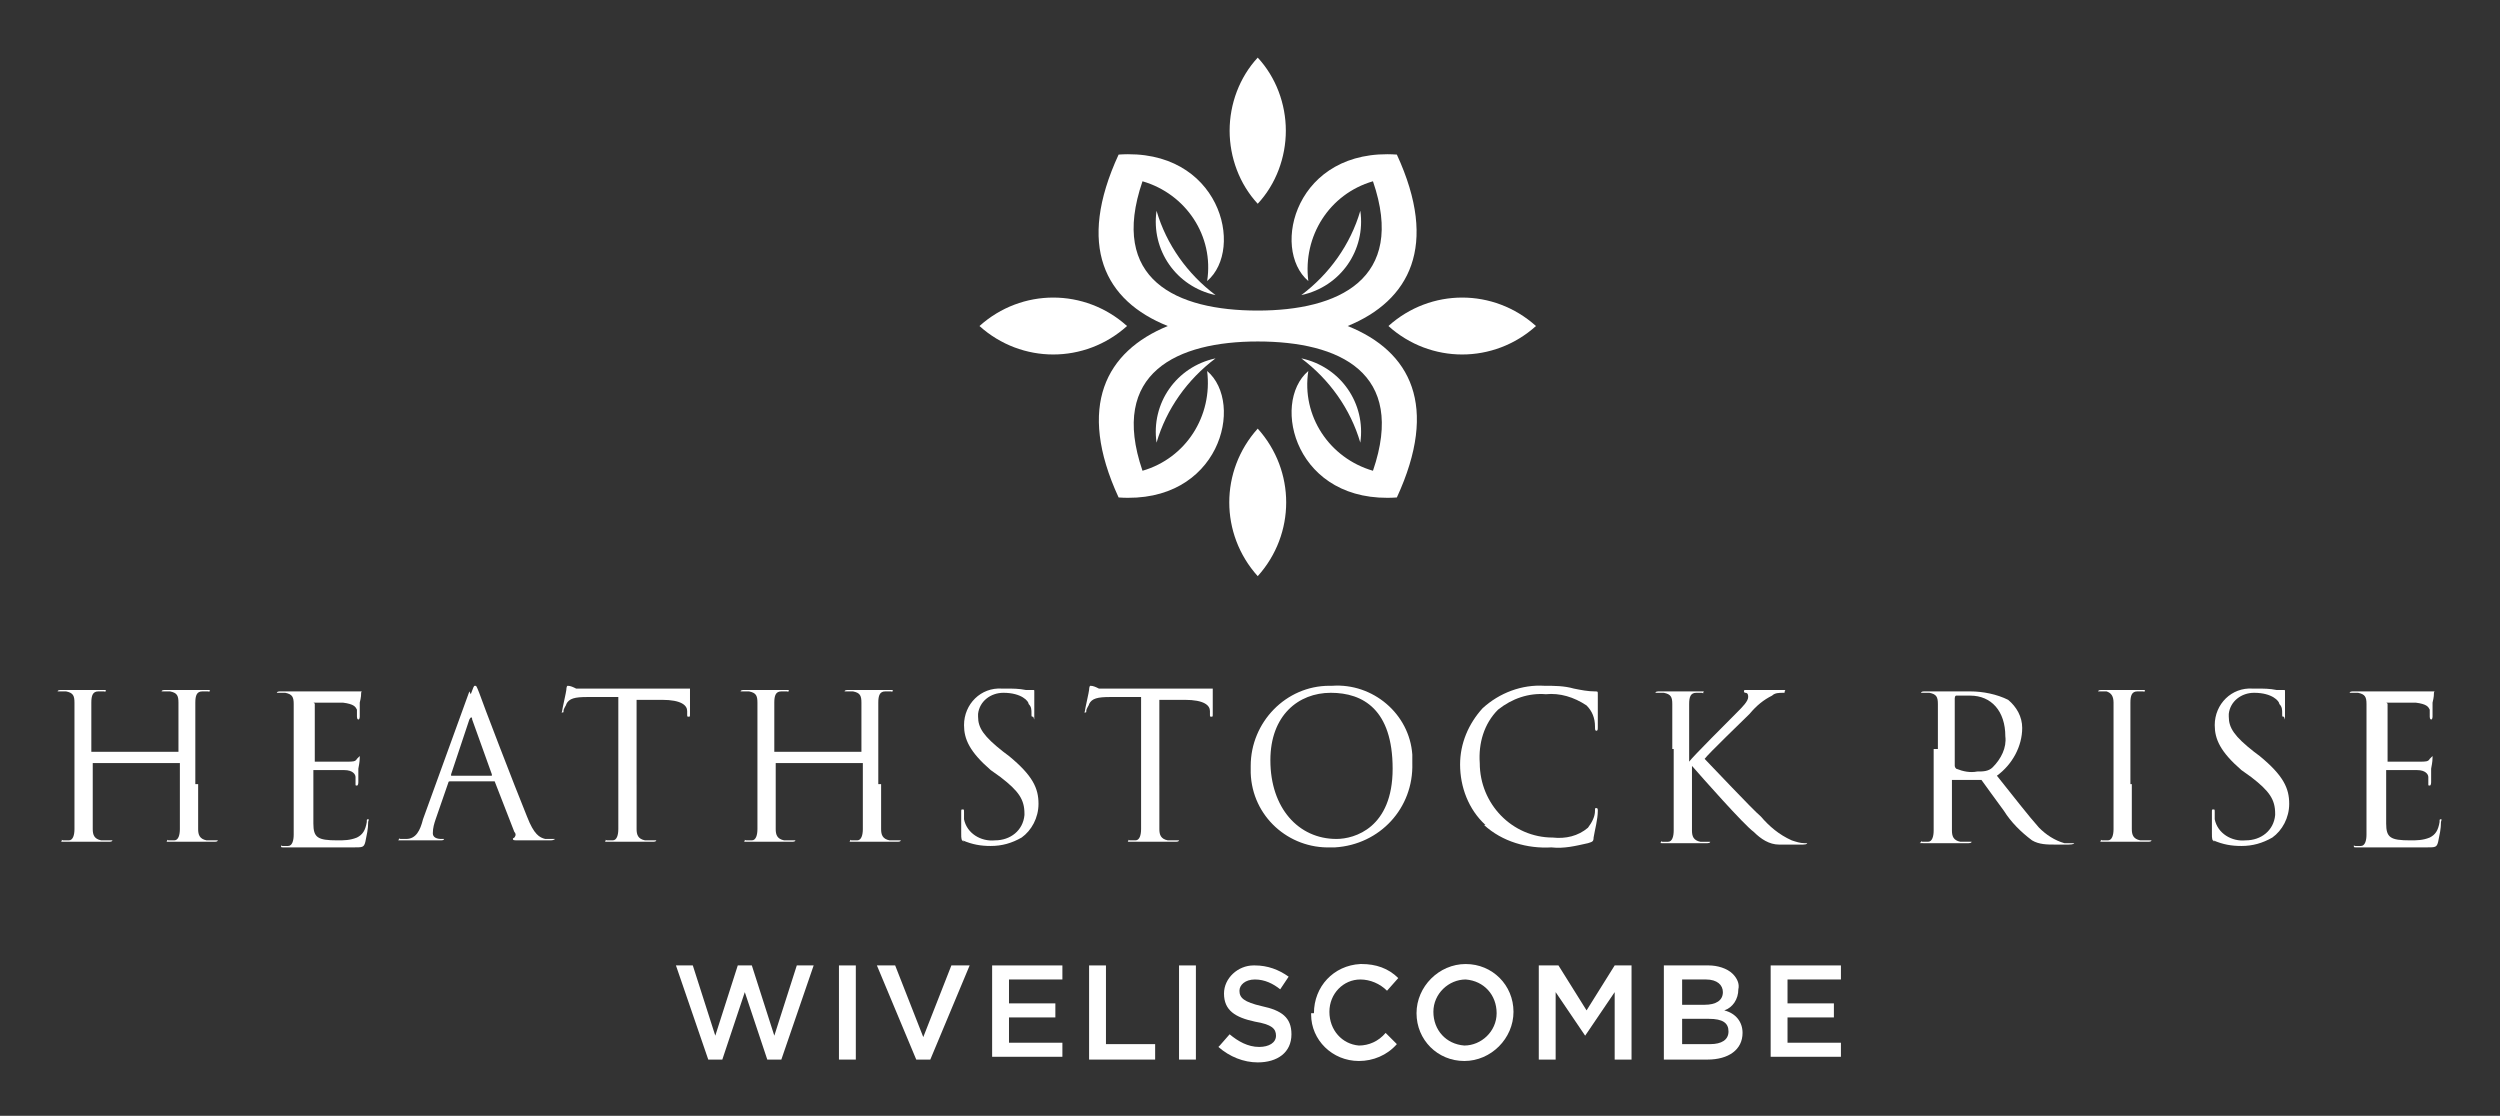
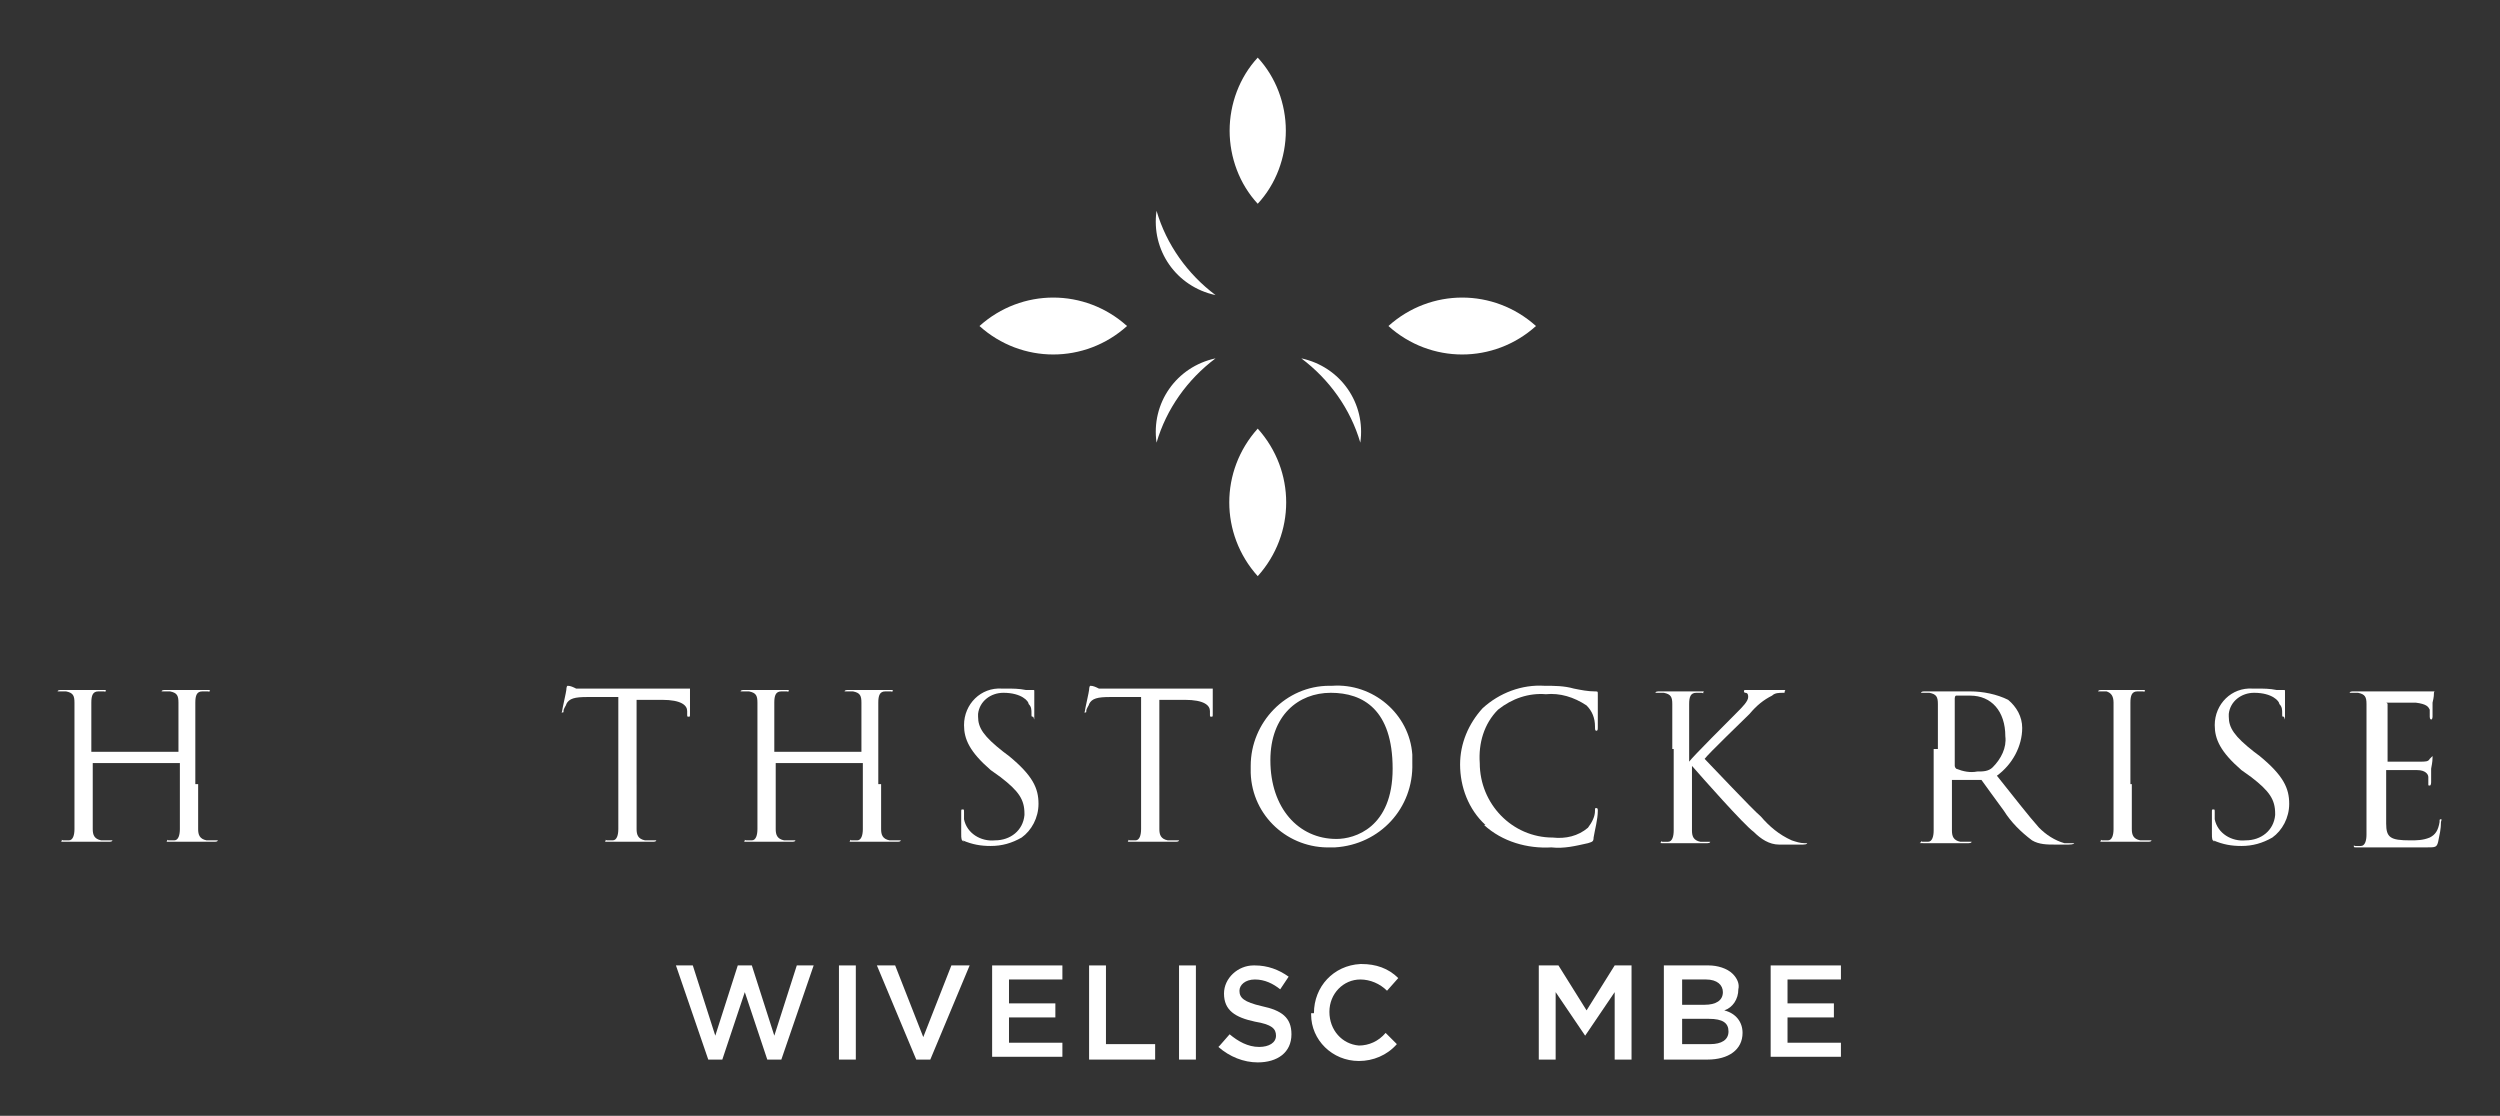
<svg xmlns="http://www.w3.org/2000/svg" id="Layer_1" version="1.1" viewBox="0 0 177.9 79.4">
  <rect x="0" y="0" width="177.9" height="79.4" fill="#333333" stroke="none" />
  <defs>
    <style>
      .st0 {
        fill-rule: evenodd;
      }

      .st0, .st1 {
        fill: #fff;
      }
    </style>
  </defs>
  <g>
    <path class="st1" d="M48,68.7h1.3l1.6,5,1.6-5h1l1.6,5,1.6-5h1.2l-2.3,6.7h-1l-1.6-4.8-1.6,4.8h-1l-2.3-6.7Z" />
    <path class="st1" d="M59.7,68.7h1.2v6.7h-1.2v-6.7Z" />
    <path class="st1" d="M62.4,68.7h1.3l2,5.1,2-5.1h1.3l-2.8,6.7h-1l-2.8-6.7Z" />
    <path class="st1" d="M70.6,68.7h5v1h-3.8v1.7h3.3v1h-3.3v1.8h3.8v1h-5v-6.7Z" />
    <path class="st1" d="M77.5,68.7h1.2v5.6h3.5v1.1h-4.7v-6.7Z" />
    <path class="st1" d="M83.9,68.7h1.2v6.7h-1.2v-6.7Z" />
    <path class="st1" d="M86.8,74.4l.7-.8c.6.5,1.3.9,2.1.9.7,0,1.2-.3,1.2-.8h0c0-.5-.3-.8-1.5-1-1.4-.3-2.2-.8-2.2-2h0c0-1.1,1-2,2.1-2,0,0,0,0,.1,0,.9,0,1.7.3,2.4.8l-.6.9c-.5-.4-1.1-.7-1.8-.7-.7,0-1.1.4-1.1.8h0c0,.5.3.8,1.6,1.1,1.4.3,2.1.8,2.1,2h0c0,1.3-1,2-2.4,2-1,0-2-.4-2.8-1.1Z" />
    <path class="st1" d="M93.5,72.1h0c0-1.9,1.4-3.4,3.3-3.5,0,0,0,0,.1,0,1,0,1.9.3,2.6,1l-.8.9c-.5-.5-1.2-.8-1.9-.8-1.2,0-2.2,1-2.2,2.3,0,0,0,0,0,0h0c0,1.3.9,2.3,2.1,2.4,0,0,0,0,0,0,.7,0,1.4-.3,1.9-.9l.8.8c-.7.8-1.7,1.2-2.7,1.2-1.9,0-3.4-1.5-3.4-3.3,0,0,0,0,0-.1Z" />
-     <path class="st1" d="M100.8,72.1h0c0-1.9,1.6-3.5,3.5-3.5,1.9,0,3.4,1.5,3.4,3.4h0c0,1.9-1.6,3.5-3.5,3.5-1.9,0-3.4-1.5-3.4-3.4ZM106.5,72.1h0c0-1.3-.9-2.3-2.2-2.4,0,0,0,0,0,0-1.2,0-2.3,1-2.3,2.3,0,0,0,0,0,0h0c0,1.3.9,2.3,2.2,2.4,0,0,0,0,0,0,1.2,0,2.3-1,2.3-2.3,0,0,0,0,0,0Z" />
    <path class="st1" d="M109.7,68.7h1.2l2,3.2,2-3.2h1.2v6.7h-1.2v-4.8l-2.1,3.1h0l-2.1-3.1v4.8h-1.2v-6.7Z" />
    <path class="st1" d="M118.6,68.7h3c.6,0,1.3.2,1.7.6.3.3.5.7.4,1.1h0c0,.7-.4,1.3-1,1.5.8.2,1.3.8,1.3,1.6h0c0,1.2-1,1.9-2.5,1.9h-3.1v-6.7ZM121.3,71.5c.8,0,1.3-.3,1.3-.9h0c0-.5-.4-.9-1.2-.9h-1.7v1.8h1.6ZM121.7,74.3c.8,0,1.3-.3,1.3-.9h0c0-.6-.4-.9-1.4-.9h-1.9v1.8h1.9Z" />
    <path class="st1" d="M126,68.7h5v1h-3.8v1.7h3.3v1h-3.3v1.8h3.8v1h-5v-6.7Z" />
  </g>
  <g>
    <path class="st0" d="M89.5,30.5c2.7,3,2.7,7.5,0,10.5-2.7-3-2.7-7.5,0-10.5" />
    <path class="st0" d="M80.2,23.2c-3,2.7-7.5,2.7-10.5,0,3-2.7,7.5-2.7,10.5,0Z" />
    <path class="st0" d="M109.3,23.2c-3,2.7-7.5,2.7-10.5,0,3-2.7,7.5-2.7,10.5,0Z" />
    <path class="st0" d="M96.8,31.5c.4-2.8-1.4-5.4-4.2-6,2,1.5,3.5,3.6,4.2,6Z" />
    <path class="st0" d="M82.3,31.5c-.4-2.8,1.4-5.4,4.2-6-2,1.5-3.5,3.6-4.2,6Z" />
-     <path class="st0" d="M96.8,15c.4,2.8-1.4,5.4-4.2,6,2-1.5,3.5-3.6,4.2-6Z" />
    <path class="st0" d="M82.3,15c-.4,2.8,1.4,5.4,4.2,6-2-1.5-3.5-3.6-4.2-6Z" />
-     <path class="st0" d="M99.4,35.4c3-6.5,1-10.4-3.5-12.2,4.4-1.8,6.5-5.7,3.5-12.2-7.2-.5-9,6.7-6.3,9-.4-3.2,1.5-6.2,4.6-7.1,2.4,7-2.5,9.2-8.2,9.2h0c-5.8,0-10.6-2.2-8.2-9.2,3.1.9,5.1,3.9,4.6,7.1,2.7-2.3.9-9.5-6.3-9-3,6.5-1,10.4,3.5,12.2-4.4,1.8-6.5,5.7-3.5,12.2,7.2.5,9-6.7,6.3-9,.4,3.2-1.5,6.2-4.6,7.1-2.4-7,2.5-9.2,8.2-9.2h0c5.8,0,10.6,2.2,8.2,9.2-3.1-.9-5.1-3.9-4.6-7.1-2.7,2.3-.9,9.5,6.3,9Z" />
    <path class="st0" d="M89.5,4.1c1.3,1.4,2,3.3,2,5.2,0,1.9-.7,3.8-2,5.2-1.3-1.4-2-3.3-2-5.2,0-1.9.7-3.8,2-5.2Z" />
  </g>
  <g>
    <path class="st1" d="M14.1,55.8c0,1.4,0,2.6,0,3.2,0,.4.1.7.6.8.2,0,.4,0,.7,0,0,0,.1,0,.1,0,0,0,0,.1-.2.1-.8,0-1.7,0-1.8,0s-1,0-1.4,0-.2,0-.2-.1,0,0,.1,0c.1,0,.3,0,.4,0,.3,0,.4-.4.4-.8,0-.6,0-1.8,0-3.2v-1.5s0,0,0,0c0,0,0,0,0,0h-6.2s0,0,0,0c0,0,0,0,0,0v1.5c0,1.4,0,2.6,0,3.2,0,.4.1.7.6.8.2,0,.4,0,.7,0,0,0,.1,0,.1,0,0,0,0,.1-.2.1-.8,0-1.7,0-1.8,0s-1,0-1.4,0-.2,0-.2-.1,0,0,.1,0c.1,0,.3,0,.4,0,.3,0,.4-.4.4-.8,0-.6,0-1.8,0-3.2v-2.6c0-2.3,0-2.7,0-3.2,0-.5-.1-.7-.6-.8-.2,0-.3,0-.5,0,0,0-.1,0-.1,0,0,0,0-.1.2-.1.7,0,1.6,0,1.6,0s1,0,1.4,0,.2,0,.2.1,0,0-.1,0c-.1,0-.2,0-.4,0-.4,0-.5.3-.5.8,0,.5,0,.9,0,3.2v.3s0,0,0,0c0,0,0,0,0,0h6.2s0,0,0,0c0,0,0,0,0,0v-.3c0-2.3,0-2.7,0-3.2,0-.5-.1-.7-.6-.8-.2,0-.3,0-.5,0,0,0-.1,0-.1,0,0,0,0-.1.2-.1.7,0,1.6,0,1.6,0s1,0,1.4,0,.2,0,.2.1,0,0-.1,0c-.1,0-.2,0-.4,0-.4,0-.5.3-.5.8,0,.5,0,.9,0,3.2v2.6Z" />
-     <path class="st1" d="M20.9,53.3c0-2.3,0-2.7,0-3.2,0-.5-.1-.7-.6-.8-.2,0-.3,0-.5,0,0,0-.1,0-.1,0,0,0,0-.1.2-.1.3,0,.7,0,1.1,0h.6c.1,0,3,0,3.3,0,.2,0,.4,0,.6,0,0,0,.1,0,.2,0s0,0,0,.1,0,.3-.1.7c0,.1,0,.8,0,1,0,0,0,.2-.1.2,0,0-.1,0-.1-.2,0-.2,0-.4,0-.5-.1-.2-.2-.4-1-.5-.2,0-1.8,0-2,0s0,0,0,.1v4c0,.1,0,.1,0,.1.2,0,2,0,2.3,0,.4,0,.6,0,.7-.2.1-.1.2-.2.2-.2s0,0,0,.1,0,.3-.1.8c0,.3,0,.8,0,.9s0,.3-.1.3-.1,0-.1-.1c0-.2,0-.3,0-.5,0-.2-.2-.5-.8-.5-.4,0-1.8,0-2.1,0,0,0,0,0-.1,0,0,0,0,0,0,0v1.3c0,.5,0,2.2,0,2.5,0,1,.3,1.2,1.7,1.2.5,0,.9,0,1.4-.2.4-.2.6-.5.7-1.1,0-.2,0-.2.1-.2s0,.1,0,.2c0,.5-.1.9-.2,1.4-.1.4-.2.4-.8.4-1.1,0-1.9,0-2.5,0-.6,0-.9,0-1.1,0s-.3,0-.6,0c-.3,0-.6,0-.8,0s-.2,0-.2-.1,0,0,.1,0c.1,0,.3,0,.4,0,.3,0,.4-.4.4-.8,0-.6,0-1.8,0-3.2v-2.6Z" />
-     <path class="st1" d="M33.5,49.4c.2-.5.2-.6.3-.6s.1,0,.3.5c.2.6,2.5,6.6,3.4,8.8.5,1.3.9,1.5,1.3,1.6.2,0,.4,0,.6,0,0,0,.1,0,.1,0s-.1.1-.3.1-1.3,0-2.3,0c-.3,0-.4,0-.4-.1s0,0,.1-.1c0,0,.2-.2,0-.4l-1.4-3.6c0,0,0,0-.1,0h-3.1c0,0-.1,0-.1.1l-.9,2.6c-.1.3-.2.6-.2,1,0,.3.3.4.6.4h.1c.1,0,.1,0,.1,0,0,0,0,.1-.2.1-.4,0-1,0-1.1,0s-1,0-1.6,0-.3,0-.3-.1,0,0,.1,0,.3,0,.4,0c.7,0,1-.6,1.2-1.4l3.3-9.1ZM35,55.2c0,0,0,0,0-.1l-1.4-3.9c0-.2-.1-.2-.2,0l-1.3,3.9c0,0,0,.1,0,.1h2.8Z" />
    <path class="st1" d="M45.3,55.8c0,1.4,0,2.6,0,3.2,0,.4.1.7.6.8.2,0,.4,0,.7,0,0,0,.1,0,.1,0,0,0,0,.1-.2.1-.8,0-1.7,0-1.8,0s-1,0-1.4,0-.2,0-.2-.1,0,0,.1,0c.1,0,.3,0,.4,0,.3,0,.4-.4.4-.8,0-.6,0-1.8,0-3.2v-6.2h-2.2c-.9,0-1.3.1-1.5.5,0,.1-.2.3-.2.5,0,.1,0,.1-.1.1s0,0,0-.1c0-.1.3-1.4.3-1.5,0,0,0-.3.1-.3.2,0,.4.1.6.2.4,0,1,0,1.2,0h5.5c.3,0,.7,0,1,0,.2,0,.4,0,.4,0s0,0,0,.2c0,.4,0,1.4,0,1.6s0,.2-.1.2-.1,0-.1-.2v-.2c0-.4-.4-.8-1.8-.8h-1.8s0,6.1,0,6.1Z" />
    <path class="st1" d="M62.7,55.8c0,1.4,0,2.6,0,3.2,0,.4.1.7.6.8.2,0,.4,0,.7,0,0,0,.1,0,.1,0,0,0,0,.1-.2.1-.8,0-1.7,0-1.8,0s-1,0-1.4,0-.2,0-.2-.1,0,0,.1,0c.1,0,.3,0,.4,0,.3,0,.4-.4.4-.8,0-.6,0-1.8,0-3.2v-1.5s0,0,0,0c0,0,0,0,0,0h-6.2s0,0,0,0c0,0,0,0,0,0v1.5c0,1.4,0,2.6,0,3.2,0,.4.1.7.6.8.2,0,.4,0,.7,0,0,0,.1,0,.1,0,0,0,0,.1-.2.1-.8,0-1.7,0-1.8,0s-1,0-1.4,0-.2,0-.2-.1,0,0,.1,0c.1,0,.3,0,.4,0,.3,0,.4-.4.4-.8,0-.6,0-1.8,0-3.2v-2.6c0-2.3,0-2.7,0-3.2,0-.5-.1-.7-.6-.8-.2,0-.3,0-.5,0,0,0-.1,0-.1,0,0,0,0-.1.2-.1.7,0,1.6,0,1.6,0s1,0,1.4,0,.2,0,.2.1,0,0-.1,0c-.1,0-.2,0-.4,0-.4,0-.5.3-.5.8,0,.5,0,.9,0,3.2v.3s0,0,0,0c0,0,0,0,0,0h6.2s0,0,0,0c0,0,0,0,0,0v-.3c0-2.3,0-2.7,0-3.2,0-.5-.1-.7-.6-.8-.2,0-.3,0-.5,0,0,0-.1,0-.1,0,0,0,0-.1.2-.1.7,0,1.6,0,1.6,0s1,0,1.4,0,.2,0,.2.1,0,0-.1,0c-.1,0-.2,0-.4,0-.4,0-.5.3-.5.8,0,.5,0,.9,0,3.2v2.6Z" />
    <path class="st1" d="M68.6,59.9c-.2-.1-.2-.2-.2-.6,0-.7,0-1.3,0-1.5,0-.2,0-.2.1-.2s.1,0,.1.2c0,.2,0,.4,0,.5.2,1,1.2,1.6,2.2,1.5,1.1,0,2-.7,2.1-1.8,0,0,0,0,0-.1,0-1-.4-1.6-1.7-2.6l-.7-.5c-1.5-1.3-1.9-2.2-1.9-3.2,0-1.5,1.2-2.7,2.7-2.6.1,0,.2,0,.3,0,.5,0,.9,0,1.4.1.2,0,.3,0,.5,0,.1,0,.1,0,.1.1s0,.6,0,1.5,0,.3-.1.3-.1,0-.1-.2c0-.3,0-.5-.2-.7,0-.2-.5-.8-1.8-.8-.9,0-1.7.6-1.8,1.5,0,0,0,.1,0,.2,0,.8.4,1.4,1.8,2.5l.4.3c1.7,1.4,2.1,2.3,2.1,3.4,0,1-.5,1.9-1.2,2.4-.7.4-1.4.6-2.2.6-.7,0-1.3-.1-2-.4Z" />
    <path class="st1" d="M82.5,55.8c0,1.4,0,2.6,0,3.2,0,.4.1.7.6.8.2,0,.4,0,.7,0,0,0,.1,0,.1,0,0,0,0,.1-.2.1-.8,0-1.7,0-1.8,0s-1,0-1.4,0-.2,0-.2-.1,0,0,.1,0c.1,0,.3,0,.4,0,.3,0,.4-.4.4-.8,0-.6,0-1.8,0-3.2v-6.2h-2.2c-.9,0-1.3.1-1.5.5,0,.1-.2.3-.2.5,0,.1,0,.1-.1.1s0,0,0-.1c0-.1.3-1.4.3-1.5,0,0,0-.3.1-.3.2,0,.4.1.6.2.4,0,1,0,1.2,0h5.5c.3,0,.7,0,1,0,.2,0,.4,0,.4,0s0,0,0,.2c0,.4,0,1.4,0,1.6s0,.2-.1.2-.1,0-.1-.2v-.2c0-.4-.4-.8-1.8-.8h-1.8s0,6.1,0,6.1Z" />
    <path class="st1" d="M94.8,48.8c2.9-.2,5.5,2,5.7,4.9,0,.2,0,.4,0,.6.1,3.2-2.3,5.8-5.5,6-.1,0-.2,0-.3,0-3,.1-5.6-2.2-5.7-5.3,0-.2,0-.3,0-.5,0-3.1,2.5-5.7,5.6-5.7,0,0,.1,0,.2,0ZM95.1,59.7c1.3,0,4-.8,4-5s-2.1-5.4-4.4-5.4-4.3,1.6-4.3,4.8c0,3.4,2,5.6,4.7,5.6Z" />
    <path class="st1" d="M105.7,58.7c-1.2-1.1-1.8-2.7-1.8-4.3,0-1.5.6-2.9,1.6-4,1.2-1.1,2.8-1.7,4.4-1.6.7,0,1.4,0,2.1.2.5.1,1,.2,1.5.2.2,0,.2,0,.2.2s0,.3,0,.8c0,.5,0,1.3,0,1.5s0,.3-.1.3-.1-.1-.1-.3c0-.6-.2-1.1-.6-1.5-.9-.6-1.9-.9-2.9-.8-1.2-.1-2.4.3-3.4,1.1-1,1-1.4,2.4-1.3,3.8,0,2.9,2.3,5.3,5.2,5.3,0,0,0,0,0,0,.9.1,1.8-.1,2.5-.7.3-.4.5-.8.5-1.2,0-.2,0-.2.1-.2s.1.1.1.2c0,.6-.2,1.3-.3,1.9,0,.3-.1.3-.4.4-.9.2-1.7.4-2.6.3-1.7.1-3.5-.4-4.8-1.6Z" />
    <path class="st1" d="M119,53.3c0-2.3,0-2.7,0-3.2,0-.5-.1-.7-.6-.8-.2,0-.3,0-.5,0,0,0-.1,0-.1,0,0,0,0-.1.2-.1.7,0,1.5,0,1.6,0,.1,0,1,0,1.4,0s.2,0,.2.1,0,0-.1,0c-.1,0-.2,0-.4,0-.4,0-.5.3-.5.8,0,.5,0,.9,0,3.2v.9h0c.2-.3,2.9-3,3.4-3.5.4-.4.8-.8.8-1.1,0-.1,0-.3-.2-.3,0,0-.1,0-.1-.1s0-.1.2-.1c.3,0,.7,0,1.1,0s1,0,1.4,0,.2,0,.2.1,0,.1-.1.1c-.3,0-.6,0-.8.2-.6.3-1.1.7-1.6,1.3-.4.4-2.9,2.8-3.2,3.2.4.4,3.4,3.6,4,4.1.6.7,1.3,1.3,2.2,1.7.3.1.6.2.9.2.1,0,.2,0,.2,0s0,.1-.3.1h-.7c-.4,0-.7,0-1,0-.7,0-1.3-.4-1.8-.9-.7-.5-3.7-3.9-4.4-4.7h0v1.4c0,1.4,0,2.6,0,3.2,0,.4.1.7.6.8.2,0,.4,0,.6,0,0,0,.1,0,.1,0,0,0,0,.1-.2.1-.7,0-1.6,0-1.7,0s-1,0-1.4,0-.2,0-.2-.1,0,0,.1,0c.1,0,.3,0,.4,0,.3,0,.4-.4.4-.8,0-.6,0-1.8,0-3.2v-2.6Z" />
    <path class="st1" d="M137.9,53.3c0-2.3,0-2.7,0-3.2,0-.5-.1-.7-.6-.8-.2,0-.3,0-.5,0,0,0-.1,0-.1,0,0,0,0-.1.2-.1.7,0,1.6,0,1.6,0,.2,0,1.3,0,1.7,0,.9,0,1.9.2,2.7.6.6.5,1,1.2,1,2,0,1.3-.7,2.6-1.8,3.4,1.2,1.5,2.2,2.8,3,3.7.5.5,1.1.9,1.8,1.1.2,0,.4,0,.6,0,0,0,.1,0,.1,0,0,0,0,.1-.4.1h-1c-.5,0-1.1,0-1.6-.3-.8-.6-1.5-1.3-2-2.1-.6-.8-1.3-1.8-1.6-2.2,0,0-.1,0-.2,0h-1.8c0,0-.1,0-.1,0v.4c0,1.4,0,2.6,0,3.2,0,.4.1.7.6.8.2,0,.4,0,.7,0,0,0,.1,0,.1,0,0,0,0,.1-.2.1-.8,0-1.7,0-1.8,0s-.9,0-1.4,0-.2,0-.2-.1,0,0,.1,0c.1,0,.3,0,.4,0,.3,0,.4-.4.4-.8,0-.6,0-1.8,0-3.2v-2.6ZM139.1,54.5c0,0,0,.1.1.2.5.2,1,.3,1.5.2.4,0,.8,0,1.1-.3.6-.6,1-1.4.9-2.2,0-1.8-1-2.9-2.5-2.9-.3,0-.7,0-1,0,0,0-.1,0-.1.2v4.8Z" />
    <path class="st1" d="M151.7,55.8c0,1.4,0,2.6,0,3.2,0,.4.1.7.6.8.2,0,.4,0,.7,0,0,0,.1,0,.1,0,0,0,0,.1-.2.1-.8,0-1.7,0-1.8,0s-1,0-1.4,0-.2,0-.2-.1,0,0,.1,0c.1,0,.3,0,.4,0,.3,0,.4-.4.4-.8,0-.6,0-1.8,0-3.2v-2.6c0-2.3,0-2.7,0-3.2,0-.5-.2-.7-.5-.8-.1,0-.3,0-.5,0,0,0-.1,0-.1,0,0,0,0-.1.2-.1.5,0,1.4,0,1.5,0s1,0,1.4,0,.2,0,.2.1,0,0-.1,0c-.1,0-.2,0-.4,0-.4,0-.5.3-.5.8,0,.5,0,.9,0,3.2v2.6Z" />
    <path class="st1" d="M157.6,59.9c-.2-.1-.2-.2-.2-.6,0-.7,0-1.3,0-1.5,0-.2,0-.2.1-.2s.1,0,.1.2c0,.2,0,.4,0,.5.2,1,1.2,1.6,2.2,1.5,1.1,0,2-.7,2.1-1.8,0,0,0,0,0-.1,0-1-.4-1.6-1.7-2.6l-.7-.5c-1.5-1.3-1.9-2.2-1.9-3.2,0-1.5,1.2-2.7,2.7-2.6.1,0,.2,0,.3,0,.5,0,.9,0,1.4.1.2,0,.3,0,.5,0,.1,0,.1,0,.1.1s0,.6,0,1.5,0,.3-.1.3-.1,0-.1-.2c0-.3,0-.5-.2-.7,0-.2-.5-.8-1.8-.8-.9,0-1.7.6-1.8,1.5,0,0,0,.1,0,.2,0,.8.4,1.4,1.8,2.5l.4.3c1.7,1.4,2.1,2.3,2.1,3.4,0,1-.5,1.9-1.2,2.4-.7.4-1.4.6-2.2.6-.7,0-1.3-.1-2-.4Z" />
    <path class="st1" d="M168.4,53.3c0-2.3,0-2.7,0-3.2,0-.5-.1-.7-.6-.8-.2,0-.3,0-.5,0,0,0-.1,0-.1,0,0,0,0-.1.2-.1.3,0,.7,0,1.1,0h.6c.1,0,3,0,3.3,0,.2,0,.4,0,.6,0,0,0,.1,0,.2,0s0,0,0,.1,0,.3-.1.7c0,.1,0,.8,0,1,0,0,0,.2-.1.2,0,0-.1,0-.1-.2,0-.2,0-.4,0-.5-.1-.2-.2-.4-1-.5-.2,0-1.8,0-2,0s0,0,0,.1v4c0,.1,0,.1,0,.1.2,0,2,0,2.3,0,.4,0,.6,0,.7-.2.1-.1.2-.2.2-.2s0,0,0,.1,0,.3-.1.8c0,.3,0,.8,0,.9s0,.3-.1.3-.1,0-.1-.1c0-.2,0-.3,0-.5,0-.2-.2-.5-.8-.5-.4,0-1.8,0-2.1,0,0,0,0,0-.1,0,0,0,0,0,0,0v1.3c0,.5,0,2.2,0,2.5,0,1,.3,1.2,1.7,1.2.5,0,.9,0,1.4-.2.4-.2.6-.5.7-1.1,0-.2,0-.2.1-.2s0,.1,0,.2c0,.5-.1.9-.2,1.4-.1.4-.2.4-.8.4-1.1,0-1.9,0-2.5,0-.6,0-.9,0-1.1,0s-.3,0-.6,0c-.3,0-.6,0-.8,0s-.2,0-.2-.1,0,0,.1,0c.1,0,.3,0,.4,0,.3,0,.4-.4.4-.8,0-.6,0-1.8,0-3.2v-2.6Z" />
  </g>
</svg>